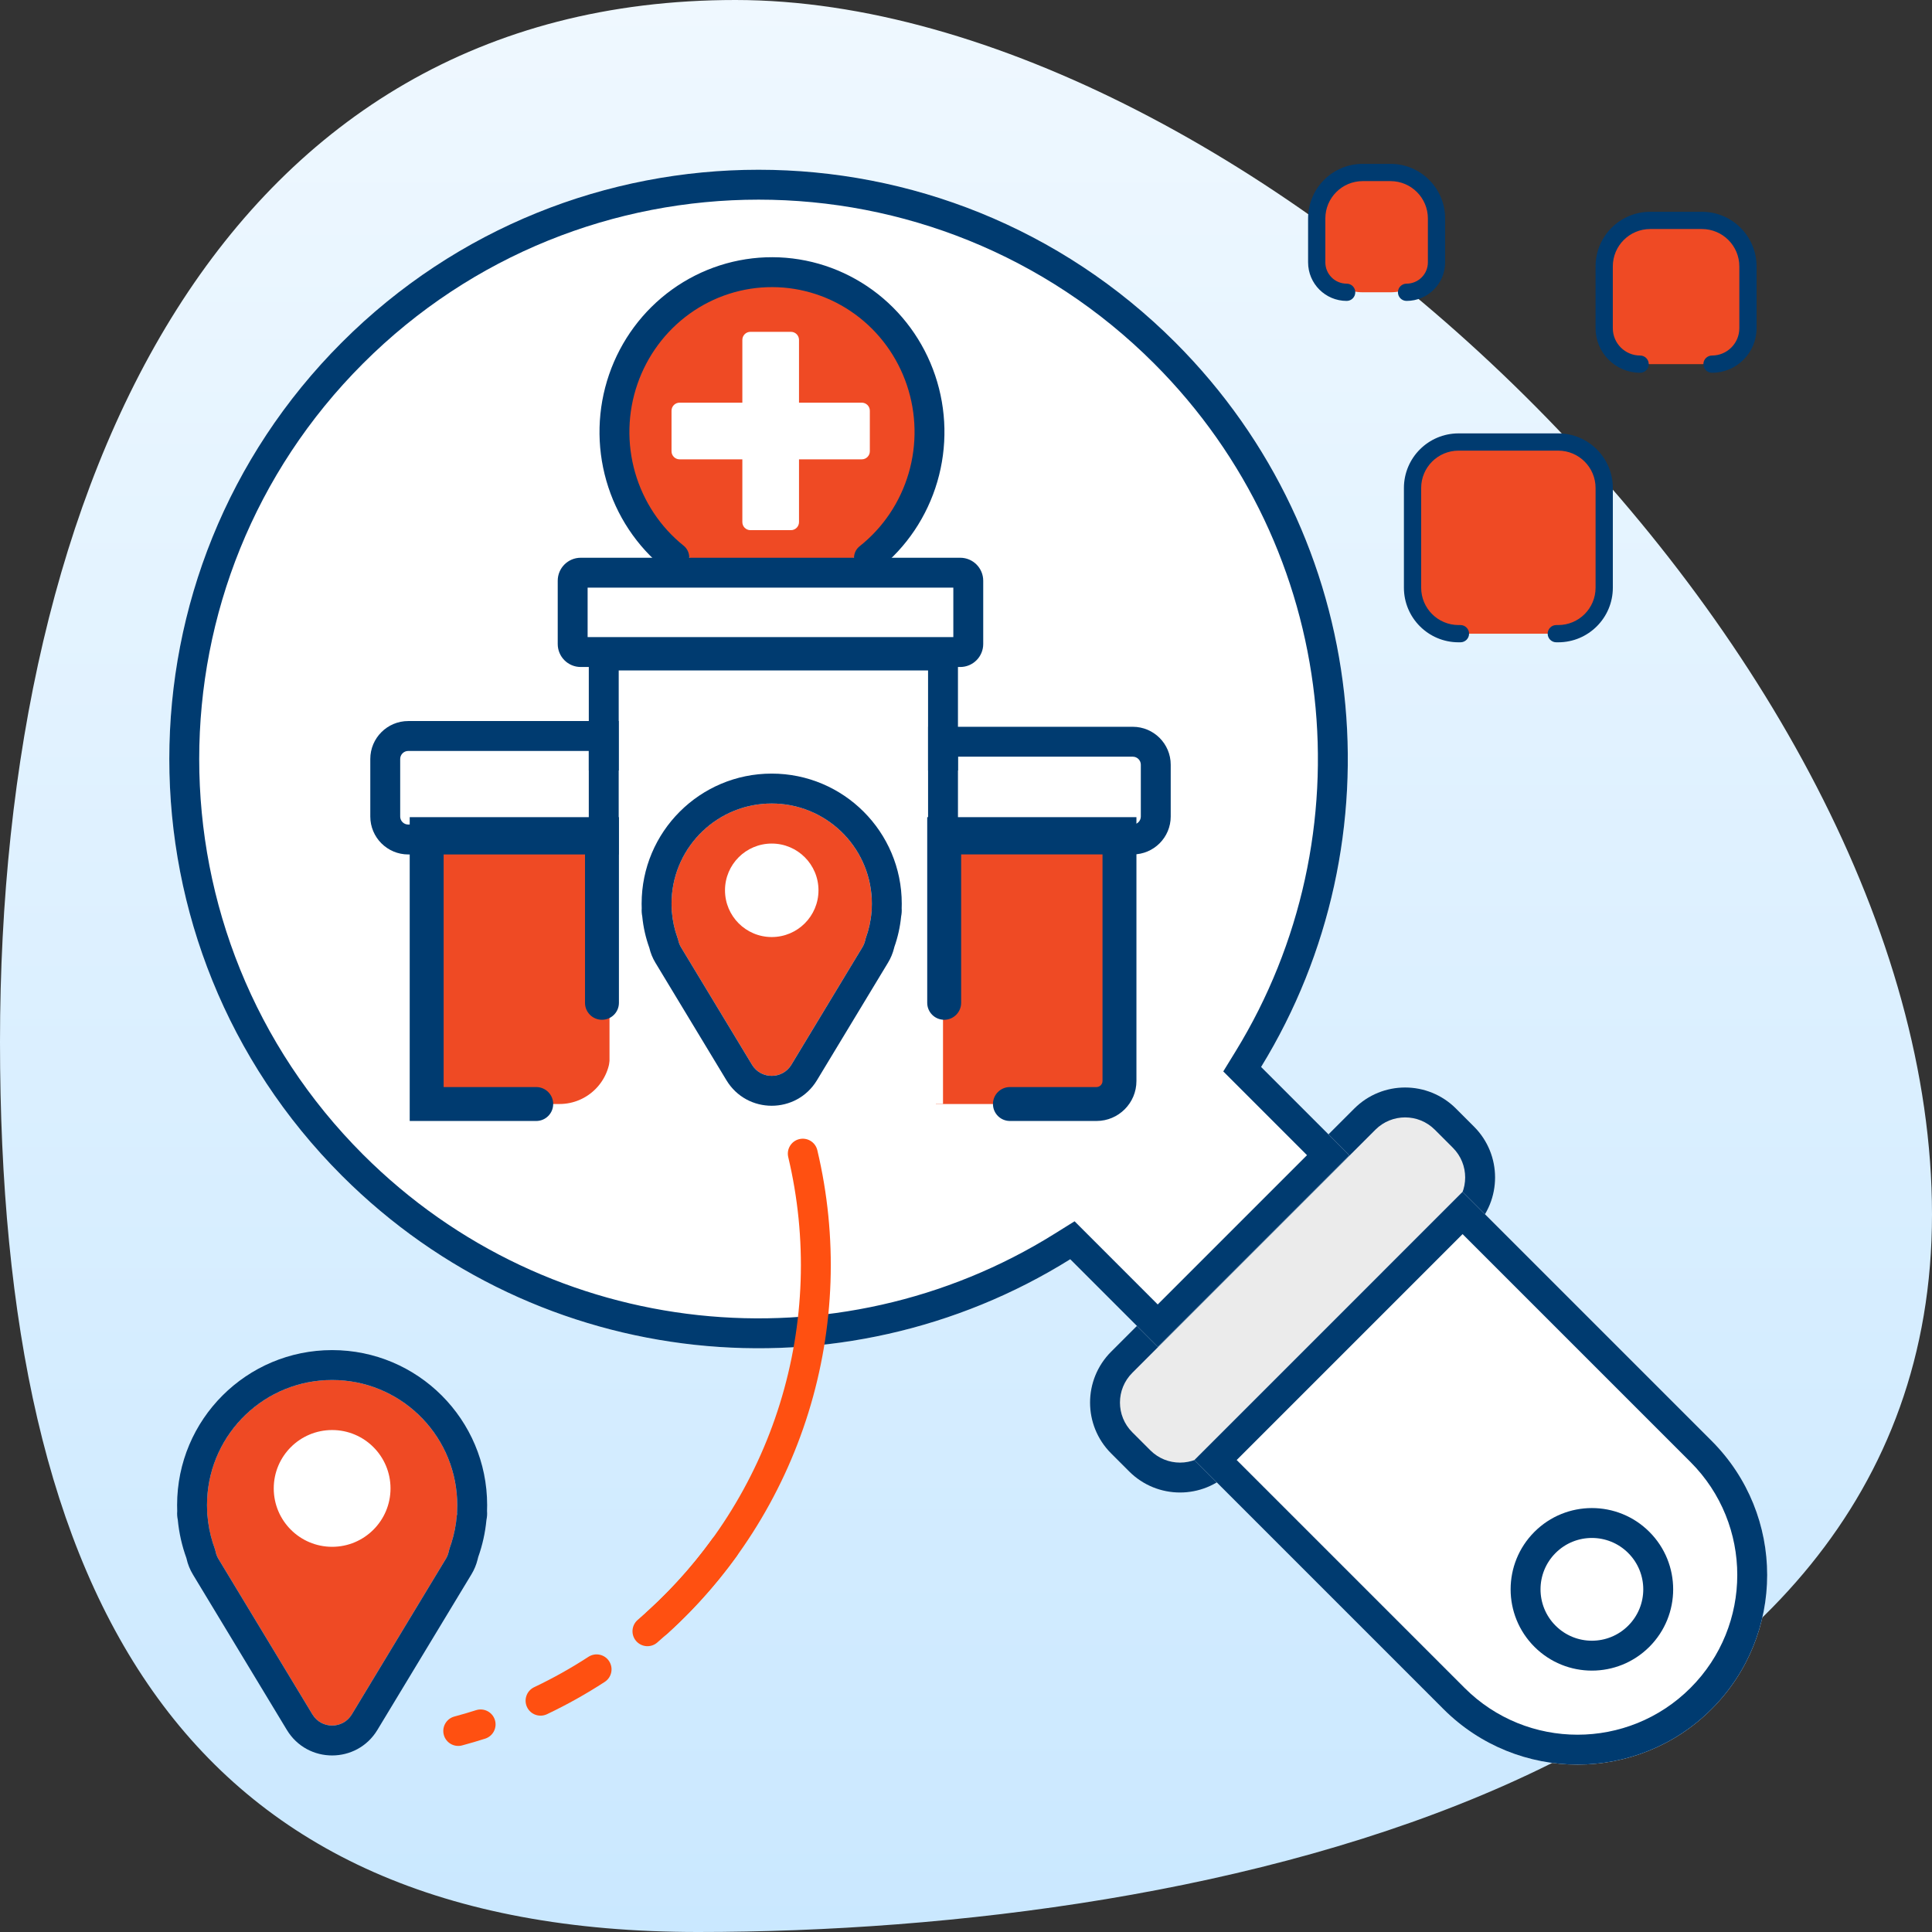
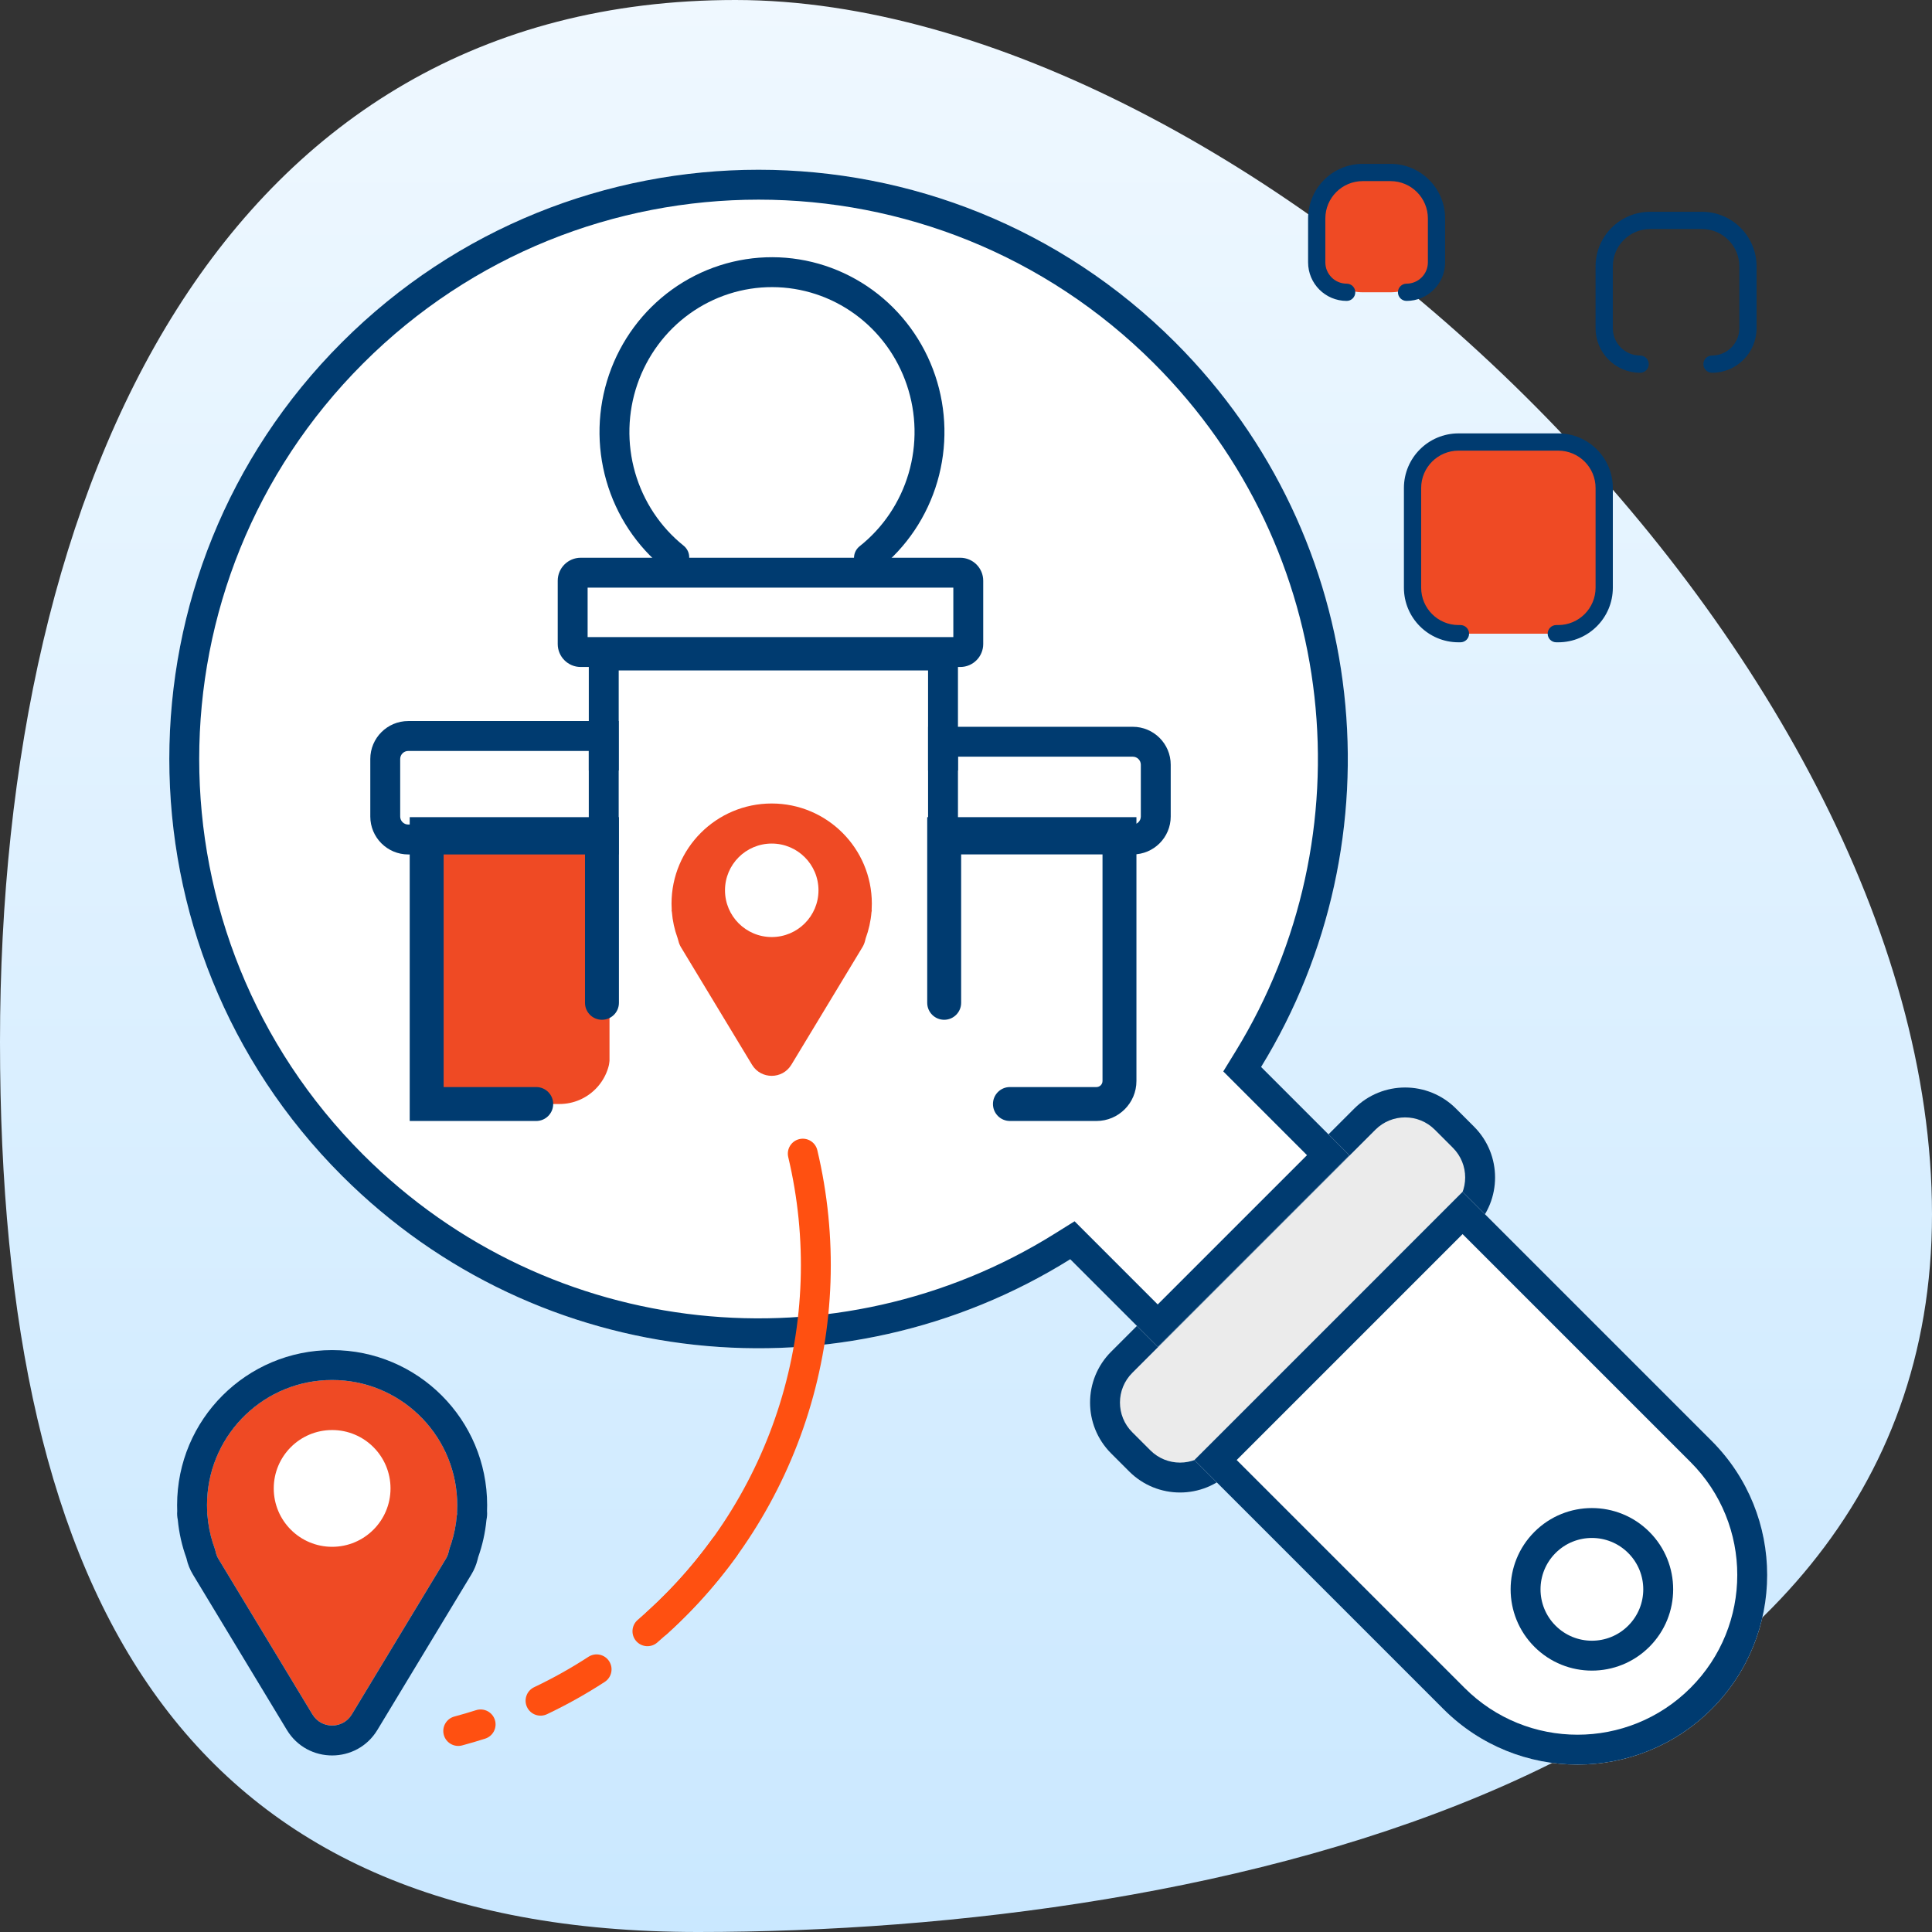
<svg xmlns="http://www.w3.org/2000/svg" width="152" height="152" viewBox="0 0 152 152" fill="none">
  <rect x="0" y="0" width="152" height="152" fill="#333333" stroke="none" />
  <path d="M152 95.543C152 139.915 94.994 152 54.916 152C14.838 152 0 126.344 0 81.971C0 37.599 17.78 0 57.858 0C97.936 0 152 51.171 152 95.543Z" fill="url(#paint0_linear_11902_214953)" />
  <g clip-path="url(#clip0_11902_214953)">
    <path d="M87.416 114.344C85.208 112.136 85.208 108.556 87.416 106.347L106.549 87.215C108.757 85.007 112.337 85.007 114.546 87.215L115.969 88.638C118.177 90.846 118.177 94.427 115.969 96.635L96.836 115.767C94.628 117.975 91.048 117.975 88.839 115.767L87.416 114.344Z" fill="#EBEBEB" />
    <path fill-rule="evenodd" clip-rule="evenodd" d="M108.212 88.878L89.08 108.011C87.79 109.3 87.79 111.391 89.08 112.681L90.503 114.104C91.792 115.393 93.883 115.393 95.173 114.104L114.305 94.971C115.595 93.682 115.595 91.591 114.305 90.301L112.882 88.878C111.593 87.589 109.502 87.589 108.212 88.878ZM87.416 106.347C85.208 108.556 85.208 112.136 87.416 114.344L88.839 115.767C91.048 117.975 94.628 117.975 96.836 115.767L115.969 96.635C118.177 94.427 118.177 90.846 115.969 88.638L114.546 87.215C112.337 85.007 108.757 85.007 106.549 87.215L87.416 106.347Z" fill="#003B70" />
    <path d="M93.969 114.867L115.069 93.767L134.663 113.36C140.489 119.187 140.489 128.634 134.663 134.461V134.461C128.836 140.287 119.389 140.287 113.562 134.461L93.969 114.867Z" fill="white" />
    <path fill-rule="evenodd" clip-rule="evenodd" d="M115.069 97.093L97.296 114.867L115.226 132.797C120.134 137.705 128.091 137.705 132.999 132.797C137.907 127.889 137.907 119.931 132.999 115.023L115.069 97.093ZM93.969 114.867L113.562 134.461C119.389 140.287 128.836 140.287 134.663 134.461C140.489 128.634 140.489 119.187 134.663 113.36L115.069 93.767L93.969 114.867Z" fill="#003B70" />
    <path fill-rule="evenodd" clip-rule="evenodd" d="M122.384 127.899C123.963 129.478 126.522 129.478 128.1 127.899C129.679 126.321 129.679 123.761 128.1 122.183C126.522 120.604 123.963 120.604 122.384 122.183C120.806 123.761 120.806 126.321 122.384 127.899ZM120.721 120.519C118.224 123.017 118.224 127.065 120.721 129.563C123.218 132.06 127.267 132.06 129.764 129.563C132.261 127.065 132.261 123.017 129.764 120.519C127.267 118.022 123.218 118.022 120.721 120.519Z" fill="#003B70" />
    <path fill-rule="evenodd" clip-rule="evenodd" d="M99.217 83.943C110.182 66.083 107.93 42.403 92.461 26.934C74.356 8.829 45.003 8.829 26.898 26.934C8.794 45.038 8.794 74.391 26.898 92.496C42.452 108.05 66.308 110.241 84.201 99.071L91.084 105.955L106.156 90.883L99.217 83.943Z" fill="white" />
    <path fill-rule="evenodd" clip-rule="evenodd" d="M96.241 84.294L97.212 82.713C107.621 65.759 105.479 43.279 90.798 28.597C73.612 11.411 45.748 11.411 28.562 28.597C11.376 45.783 11.376 73.647 28.562 90.833C43.324 105.595 65.97 107.679 82.955 97.075L84.542 96.085L91.084 102.628L102.829 90.883L96.241 84.294ZM99.217 83.943C110.182 66.083 107.93 42.403 92.461 26.934C74.356 8.829 45.003 8.829 26.898 26.934C8.794 45.038 8.794 74.391 26.898 92.496C42.452 108.05 66.308 110.241 84.201 99.071L91.084 105.955L106.156 90.883L99.217 83.943Z" fill="#003B70" />
    <path d="M32.039 117.43C32.039 120.51 29.542 123.008 26.461 123.008C23.38 123.008 20.883 120.51 20.883 117.43C20.883 114.349 23.38 111.852 26.461 111.852C29.542 111.852 32.039 114.349 32.039 117.43Z" fill="white" />
    <path fill-rule="evenodd" clip-rule="evenodd" d="M35.952 119.06C35.951 119.066 35.956 119.07 35.961 119.07C35.967 119.07 35.972 119.076 35.97 119.082L35.938 119.242C35.863 120.141 35.668 121.005 35.368 121.819L35.289 122.136C35.245 122.311 35.175 122.479 35.082 122.633L34.616 123.404C34.579 123.467 34.541 123.531 34.502 123.593L27.678 134.883C26.974 136.048 25.284 136.048 24.58 134.883L17.76 123.599C17.718 123.532 17.678 123.466 17.638 123.398L17.187 122.652C17.087 122.485 17.013 122.303 16.971 122.113L16.954 122.041C16.935 121.957 16.91 121.875 16.881 121.794C16.583 120.978 16.389 120.112 16.317 119.212L16.288 119.082C16.286 119.076 16.291 119.07 16.297 119.07C16.302 119.07 16.306 119.066 16.306 119.06C16.292 118.847 16.285 118.631 16.285 118.414C16.285 112.978 20.692 108.57 26.129 108.57C31.565 108.57 35.973 112.978 35.973 118.414C35.973 118.631 35.966 118.847 35.952 119.06ZM26.131 112.508C23.594 112.508 21.537 114.564 21.537 117.101C21.537 119.638 23.594 121.695 26.131 121.695C28.668 121.695 30.724 119.638 30.724 117.101C30.724 114.564 28.668 112.508 26.131 112.508Z" fill="#EF4A24" />
    <path fill-rule="evenodd" clip-rule="evenodd" d="M35.518 121.382C35.472 121.53 35.422 121.676 35.369 121.82L35.289 122.137C35.246 122.312 35.176 122.48 35.083 122.634L34.617 123.404C34.58 123.468 34.541 123.531 34.502 123.594L27.678 134.884C26.974 136.049 25.285 136.049 24.581 134.884L17.76 123.599C17.719 123.533 17.679 123.466 17.639 123.399L17.188 122.653C17.087 122.486 17.014 122.304 16.971 122.114L16.955 122.041C16.936 121.958 16.911 121.876 16.882 121.795C16.832 121.659 16.785 121.521 16.741 121.382C16.741 121.382 16.741 121.382 16.741 121.382C16.522 120.689 16.378 119.962 16.318 119.212L16.289 119.082C16.287 119.077 16.292 119.071 16.298 119.071C16.303 119.071 16.307 119.067 16.307 119.061C16.303 119.007 16.3 118.952 16.298 118.898C16.29 118.738 16.286 118.577 16.286 118.415C16.286 118.253 16.29 118.092 16.298 117.932C16.549 112.72 20.855 108.571 26.13 108.571C31.406 108.571 35.712 112.722 35.962 117.936C35.97 118.094 35.974 118.254 35.974 118.415C35.974 118.576 35.97 118.735 35.962 118.894C35.959 118.95 35.956 119.006 35.953 119.061C35.952 119.067 35.956 119.071 35.962 119.071C35.968 119.071 35.972 119.077 35.971 119.082L35.939 119.243C35.877 119.982 35.734 120.698 35.518 121.382C35.518 121.382 35.518 121.382 35.518 121.382ZM38.271 119.58C38.174 120.596 37.953 121.577 37.622 122.507L37.572 122.707C37.471 123.11 37.311 123.496 37.096 123.851L36.637 124.611C36.595 124.681 36.552 124.752 36.509 124.822L29.692 136.101C28.073 138.78 24.187 138.78 22.568 136.101L15.754 124.828C15.708 124.754 15.663 124.679 15.619 124.605L15.175 123.87C14.943 123.486 14.775 123.068 14.677 122.631L14.667 122.587C14.319 121.632 14.087 120.621 13.988 119.574C13.938 119.341 13.925 119.111 13.943 118.887C13.937 118.73 13.934 118.573 13.934 118.415C13.934 111.679 19.394 106.219 26.13 106.219C32.865 106.219 38.326 111.679 38.326 118.415C38.326 118.572 38.323 118.729 38.317 118.886C38.334 119.1 38.323 119.321 38.278 119.544L38.271 119.58Z" fill="#003B70" />
    <path d="M111.133 38.394C111.133 36.396 112.753 34.775 114.752 34.775H122.593C124.592 34.775 126.212 36.396 126.212 38.394V46.236C126.212 48.234 124.592 49.855 122.593 49.855H114.752C112.753 49.855 111.133 48.234 111.133 46.236V38.394Z" fill="#EF4A24" />
    <path fill-rule="evenodd" clip-rule="evenodd" d="M114.751 49.176C113.127 49.176 111.81 47.86 111.81 46.236V38.394C111.81 36.77 113.127 35.454 114.751 35.454H122.592C124.216 35.454 125.532 36.77 125.532 38.394V46.236C125.532 47.86 124.216 49.176 122.592 49.176H122.441C122.066 49.176 121.763 49.48 121.763 49.855C121.763 50.229 122.066 50.533 122.441 50.533H122.592C124.966 50.533 126.89 48.609 126.89 46.236V38.394C126.89 36.021 124.966 34.097 122.592 34.097H114.751C112.377 34.097 110.453 36.021 110.453 38.394V46.236C110.453 48.609 112.377 50.533 114.751 50.533H114.902C115.276 50.533 115.58 50.229 115.58 49.855C115.58 49.48 115.276 49.176 114.902 49.176H114.751Z" fill="#003B70" />
-     <path d="M126.211 20.959C126.211 18.96 127.831 17.34 129.83 17.34H133.901C135.9 17.34 137.52 18.96 137.52 20.959V25.03C137.52 27.029 135.9 28.649 133.901 28.649H129.83C127.831 28.649 126.211 27.029 126.211 25.03V20.959Z" fill="#EF4A24" />
    <path fill-rule="evenodd" clip-rule="evenodd" d="M129.037 27.971C127.85 27.971 126.888 27.009 126.888 25.822V20.959C126.888 19.335 128.205 18.019 129.829 18.019H133.9C135.524 18.019 136.841 19.335 136.841 20.959V25.822C136.841 27.009 135.879 27.971 134.692 27.971C134.317 27.971 134.013 28.275 134.013 28.65C134.013 29.024 134.317 29.328 134.692 29.328C136.628 29.328 138.198 27.759 138.198 25.822V20.959C138.198 18.586 136.274 16.662 133.9 16.662H129.829C127.455 16.662 125.531 18.586 125.531 20.959V25.822C125.531 27.759 127.101 29.328 129.037 29.328C129.412 29.328 129.716 29.024 129.716 28.65C129.716 28.275 129.412 27.971 129.037 27.971Z" fill="#003B70" />
    <path d="M103.594 17.189C103.594 15.191 105.214 13.57 107.213 13.57H109.399C111.398 13.57 113.018 15.191 113.018 17.189V19.376C113.018 21.375 111.398 22.995 109.399 22.995H107.213C105.214 22.995 103.594 21.375 103.594 19.376V17.189Z" fill="#EF4A24" />
    <path fill-rule="evenodd" clip-rule="evenodd" d="M105.949 22.317C105.022 22.317 104.271 21.566 104.271 20.639V17.19C104.271 15.566 105.588 14.249 107.212 14.249H109.398C111.022 14.249 112.339 15.566 112.339 17.19V20.639C112.339 21.566 111.588 22.317 110.661 22.317C110.286 22.317 109.983 22.62 109.983 22.995C109.983 23.37 110.286 23.674 110.661 23.674C112.337 23.674 113.696 22.315 113.696 20.639V17.19C113.696 14.816 111.772 12.892 109.398 12.892H107.212C104.838 12.892 102.914 14.816 102.914 17.19V20.639C102.914 22.315 104.273 23.674 105.949 23.674C106.324 23.674 106.627 23.37 106.627 22.995C106.627 22.62 106.324 22.317 105.949 22.317Z" fill="#003B70" />
-     <path d="M60.711 22.166C67.239 22.166 72.531 27.458 72.531 33.986C72.531 40.514 67.239 45.807 60.711 45.807C54.183 45.807 48.891 40.514 48.891 33.986C48.891 27.458 54.183 22.166 60.711 22.166Z" fill="#EF4A24" />
    <path fill-rule="evenodd" clip-rule="evenodd" d="M67.443 44.627C67.039 44.117 67.125 43.378 67.634 42.974C69.474 41.516 70.82 39.511 71.486 37.239C72.152 34.966 72.104 32.539 71.348 30.296C70.593 28.053 69.168 26.105 67.271 24.723C65.375 23.342 63.102 22.596 60.769 22.589C58.435 22.581 56.158 23.314 54.253 24.684C52.349 26.054 50.913 27.994 50.144 30.232C49.375 32.471 49.313 34.897 49.965 37.174C50.618 39.45 51.953 41.463 53.784 42.932C54.291 43.339 54.372 44.079 53.965 44.586C53.559 45.093 52.818 45.174 52.312 44.767C50.097 42.991 48.489 40.562 47.704 37.822C46.919 35.082 46.994 32.163 47.919 29.468C48.844 26.773 50.576 24.432 52.88 22.774C55.184 21.117 57.944 20.228 60.776 20.236C63.607 20.245 66.362 21.151 68.656 22.822C70.95 24.493 72.668 26.845 73.577 29.545C74.487 32.246 74.545 35.165 73.743 37.9C72.942 40.635 71.32 43.055 69.095 44.818C68.586 45.221 67.846 45.136 67.443 44.627Z" fill="#003B70" />
-     <path d="M73.629 64.969H88.076V85.049C88.076 86.048 87.266 86.858 86.266 86.858H73.629V64.969Z" fill="#EF4A24" />
    <path d="M33.57 64.969H48.017V82.858C48.017 85.067 46.227 86.858 44.017 86.858H35.38C34.38 86.858 33.57 86.048 33.57 85.049V64.969Z" fill="#EF4A24" />
-     <path fill-rule="evenodd" clip-rule="evenodd" d="M59.523 38.182C59.523 37.832 59.807 37.549 60.157 37.549H61.489C61.839 37.549 62.122 37.832 62.122 38.182V38.306H59.523V38.182Z" fill="white" />
+     <path fill-rule="evenodd" clip-rule="evenodd" d="M59.523 38.182H61.489C61.839 37.549 62.122 37.832 62.122 38.182V38.306H59.523V38.182Z" fill="white" />
    <path d="M47.953 55.641H74.191V86.855H47.953V55.641Z" fill="white" />
-     <path d="M44.059 51.874C44.059 50.875 44.869 50.065 45.868 50.065H75.659C76.658 50.065 77.468 50.875 77.468 51.874V54.329C77.468 55.329 76.658 56.139 75.659 56.139H45.868C44.869 56.139 44.059 55.329 44.059 54.329V51.874Z" fill="white" />
    <path d="M73.422 60.19H88.57C89.57 60.19 90.38 61 90.38 61.999V64.201C90.38 65.201 89.57 66.011 88.57 66.011H73.422V60.19Z" fill="white" />
    <path d="M48.363 60.19L32.962 60.19C31.962 60.19 31.152 61 31.152 61.999L31.152 64.201C31.152 65.201 31.962 66.011 32.962 66.011L48.363 66.011L48.363 60.19Z" fill="white" />
    <path fill-rule="evenodd" clip-rule="evenodd" d="M46.324 50.395H75.367V60.618H73.015V52.747H48.677V60.618H46.324V50.395Z" fill="#003B70" />
    <path fill-rule="evenodd" clip-rule="evenodd" d="M46.231 46.233V50.124H75.003V46.233H46.231ZM45.688 43.881C44.689 43.881 43.879 44.691 43.879 45.69V50.667C43.879 51.666 44.689 52.476 45.688 52.476H75.546C76.545 52.476 77.355 51.666 77.355 50.667V45.69C77.355 44.691 76.545 43.881 75.546 43.881H45.688Z" fill="#003B70" />
    <path fill-rule="evenodd" clip-rule="evenodd" d="M72.949 64.291H89.409V85.049C89.409 86.785 88.001 88.193 86.264 88.193H79.455C78.718 88.193 78.121 87.595 78.121 86.858C78.121 86.121 78.718 85.524 79.455 85.524H86.264C86.527 85.524 86.74 85.311 86.74 85.049V66.96H75.618V78.896C75.618 79.633 75.021 80.231 74.284 80.231C73.547 80.231 72.949 79.633 72.949 78.896V64.291Z" fill="#003B70" />
    <path fill-rule="evenodd" clip-rule="evenodd" d="M73.016 57.18H89.12C90.769 57.18 92.106 58.516 92.106 60.165V64.237C92.106 65.886 90.769 67.222 89.12 67.222H73.016V57.18ZM75.368 59.532V64.87H89.12C89.47 64.87 89.754 64.587 89.754 64.237V60.165C89.754 59.816 89.47 59.532 89.12 59.532H75.368Z" fill="#003B70" />
    <path fill-rule="evenodd" clip-rule="evenodd" d="M32.234 64.291H48.694V78.896C48.694 79.633 48.096 80.231 47.359 80.231C46.622 80.231 46.025 79.633 46.025 78.896V66.96H34.903V85.524H42.188C42.925 85.524 43.522 86.121 43.522 86.858C43.522 87.595 42.925 88.193 42.188 88.193H32.234V64.291Z" fill="#003B70" />
    <path fill-rule="evenodd" clip-rule="evenodd" d="M48.676 56.728L32.119 56.728C30.47 56.728 29.133 58.065 29.133 59.714L29.133 64.238C29.133 65.887 30.47 67.224 32.119 67.224L48.676 67.224L48.676 56.728ZM46.323 59.081L46.323 64.871L32.119 64.871C31.769 64.871 31.485 64.588 31.485 64.238L31.485 59.714C31.485 59.364 31.769 59.081 32.119 59.081L46.323 59.081Z" fill="#003B70" />
    <path fill-rule="evenodd" clip-rule="evenodd" d="M68.576 71.612C68.575 71.617 68.579 71.621 68.583 71.621C68.588 71.621 68.591 71.625 68.591 71.63L68.565 71.758C68.505 72.478 68.348 73.169 68.108 73.821L68.058 74.022C68.014 74.197 67.945 74.365 67.851 74.519L67.505 75.092C67.476 75.141 67.447 75.19 67.417 75.238L62.261 83.768C61.557 84.933 59.868 84.933 59.164 83.768L54.008 75.239C53.978 75.19 53.948 75.141 53.919 75.091L53.576 74.523C53.481 74.366 53.412 74.195 53.371 74.016C53.354 73.937 53.33 73.859 53.303 73.784C53.067 73.136 52.915 72.448 52.858 71.734L52.834 71.63C52.833 71.625 52.837 71.621 52.841 71.621C52.846 71.621 52.849 71.617 52.849 71.613C52.838 71.442 52.832 71.269 52.832 71.095C52.832 66.743 56.36 63.215 60.712 63.215C65.064 63.215 68.592 66.743 68.592 71.095C68.592 71.269 68.587 71.441 68.576 71.612ZM60.717 66.367C58.685 66.367 57.039 68.013 57.039 70.044C57.039 72.076 58.685 73.722 60.717 73.722C62.748 73.722 64.394 72.076 64.394 70.044C64.394 68.013 62.748 66.367 60.717 66.367Z" fill="#EF4A24" />
-     <path fill-rule="evenodd" clip-rule="evenodd" d="M68.084 73.921L68.059 74.023C68.015 74.198 67.945 74.366 67.852 74.52L67.506 75.093C67.477 75.142 67.447 75.191 67.417 75.239L62.262 83.769C61.558 84.934 59.868 84.934 59.164 83.769L54.009 75.24C53.979 75.191 53.949 75.142 53.92 75.092L53.577 74.524C53.482 74.367 53.413 74.196 53.372 74.017C53.365 73.984 53.357 73.952 53.347 73.92C53.347 73.92 53.347 73.92 53.347 73.92C53.334 73.874 53.319 73.829 53.303 73.784C53.068 73.136 52.916 72.449 52.858 71.735L52.835 71.63C52.834 71.626 52.837 71.621 52.842 71.621C52.846 71.621 52.85 71.618 52.85 71.613C52.847 71.57 52.844 71.526 52.842 71.482C52.836 71.354 52.833 71.225 52.833 71.096C52.833 70.966 52.836 70.838 52.842 70.71C53.044 66.537 56.49 63.216 60.713 63.216C64.936 63.216 68.384 66.538 68.584 70.712C68.59 70.839 68.593 70.967 68.593 71.096C68.593 71.225 68.59 71.353 68.584 71.48C68.582 71.524 68.579 71.569 68.576 71.613C68.576 71.618 68.58 71.621 68.584 71.621C68.589 71.621 68.592 71.626 68.591 71.63L68.566 71.759C68.506 72.478 68.349 73.17 68.109 73.822L68.084 73.921ZM70.362 74.507L70.341 74.593C70.24 74.996 70.08 75.382 69.865 75.737L69.525 76.3C69.492 76.356 69.459 76.411 69.424 76.466L64.275 84.986C62.656 87.665 58.77 87.665 57.151 84.986L52.002 76.467C51.968 76.411 51.934 76.355 51.901 76.299L51.563 75.741C51.344 75.378 51.182 74.982 51.086 74.569C50.802 73.783 50.612 72.954 50.529 72.095C50.486 71.881 50.473 71.669 50.487 71.462C50.483 71.341 50.48 71.219 50.48 71.096C50.48 65.445 55.062 60.863 60.713 60.863C66.364 60.863 70.946 65.445 70.946 71.096C70.946 71.218 70.943 71.34 70.939 71.462C70.953 71.667 70.941 71.878 70.898 72.092L70.897 72.097C70.816 72.933 70.633 73.741 70.362 74.507Z" fill="#003B70" />
    <path fill-rule="evenodd" clip-rule="evenodd" d="M59.037 26.107C58.687 26.107 58.404 26.391 58.404 26.741V31.68L53.465 31.68C53.116 31.68 52.832 31.963 52.832 32.313V35.504C52.832 35.854 53.116 36.138 53.465 36.138H58.404V41.076C58.404 41.426 58.687 41.71 59.037 41.71H62.228C62.578 41.71 62.862 41.426 62.862 41.076V36.138H67.801C68.151 36.138 68.434 35.854 68.434 35.504V32.313C68.434 31.963 68.151 31.68 67.801 31.68L62.862 31.68V26.741C62.862 26.391 62.578 26.107 62.228 26.107H59.037Z" fill="white" />
    <path fill-rule="evenodd" clip-rule="evenodd" d="M50.915 126.792C55.798 122.372 59.405 116.722 61.357 110.432C63.31 104.142 63.537 97.443 62.015 91.036C61.865 90.404 62.255 89.769 62.887 89.619C63.519 89.469 64.153 89.86 64.303 90.492C65.923 97.31 65.681 104.437 63.604 111.13C61.526 117.822 57.689 123.834 52.493 128.536C52.012 128.972 51.268 128.934 50.832 128.453C50.396 127.971 50.433 127.227 50.915 126.792Z" fill="#FF5011" />
    <path fill-rule="evenodd" clip-rule="evenodd" d="M57.688 120.796C58.215 121.177 58.333 121.912 57.953 122.439C56.145 124.941 54.047 127.221 51.703 129.231C51.21 129.654 50.468 129.596 50.045 129.103C49.622 128.61 49.679 127.868 50.172 127.445C52.375 125.556 54.347 123.413 56.046 121.061C56.426 120.535 57.162 120.416 57.688 120.796Z" fill="#FF5011" />
    <path fill-rule="evenodd" clip-rule="evenodd" d="M47.923 130.694C48.277 131.239 48.123 131.967 47.579 132.322C46.121 133.27 44.603 134.12 43.032 134.866C42.446 135.144 41.744 134.895 41.465 134.308C41.187 133.721 41.436 133.02 42.023 132.741C43.499 132.04 44.926 131.241 46.296 130.35C46.84 129.996 47.569 130.15 47.923 130.694Z" fill="#FF5011" />
    <path fill-rule="evenodd" clip-rule="evenodd" d="M38.933 135.309C39.131 135.928 38.79 136.59 38.171 136.788C37.57 136.98 36.965 137.158 36.356 137.321C35.728 137.489 35.084 137.116 34.916 136.489C34.748 135.861 35.12 135.216 35.748 135.048C36.321 134.895 36.889 134.728 37.454 134.548C38.072 134.35 38.735 134.691 38.933 135.309Z" fill="#FF5011" />
  </g>
  <defs>
    <linearGradient id="paint0_linear_11902_214953" x1="76" y1="0" x2="76" y2="152" gradientUnits="userSpaceOnUse">
      <stop stop-color="#EFF8FF" />
      <stop offset="1" stop-color="#CAE8FF" />
    </linearGradient>
    <clipPath id="clip0_11902_214953">
      <rect width="130.286" height="130.286" fill="white" transform="translate(10.855 10.857)" />
    </clipPath>
  </defs>
</svg>